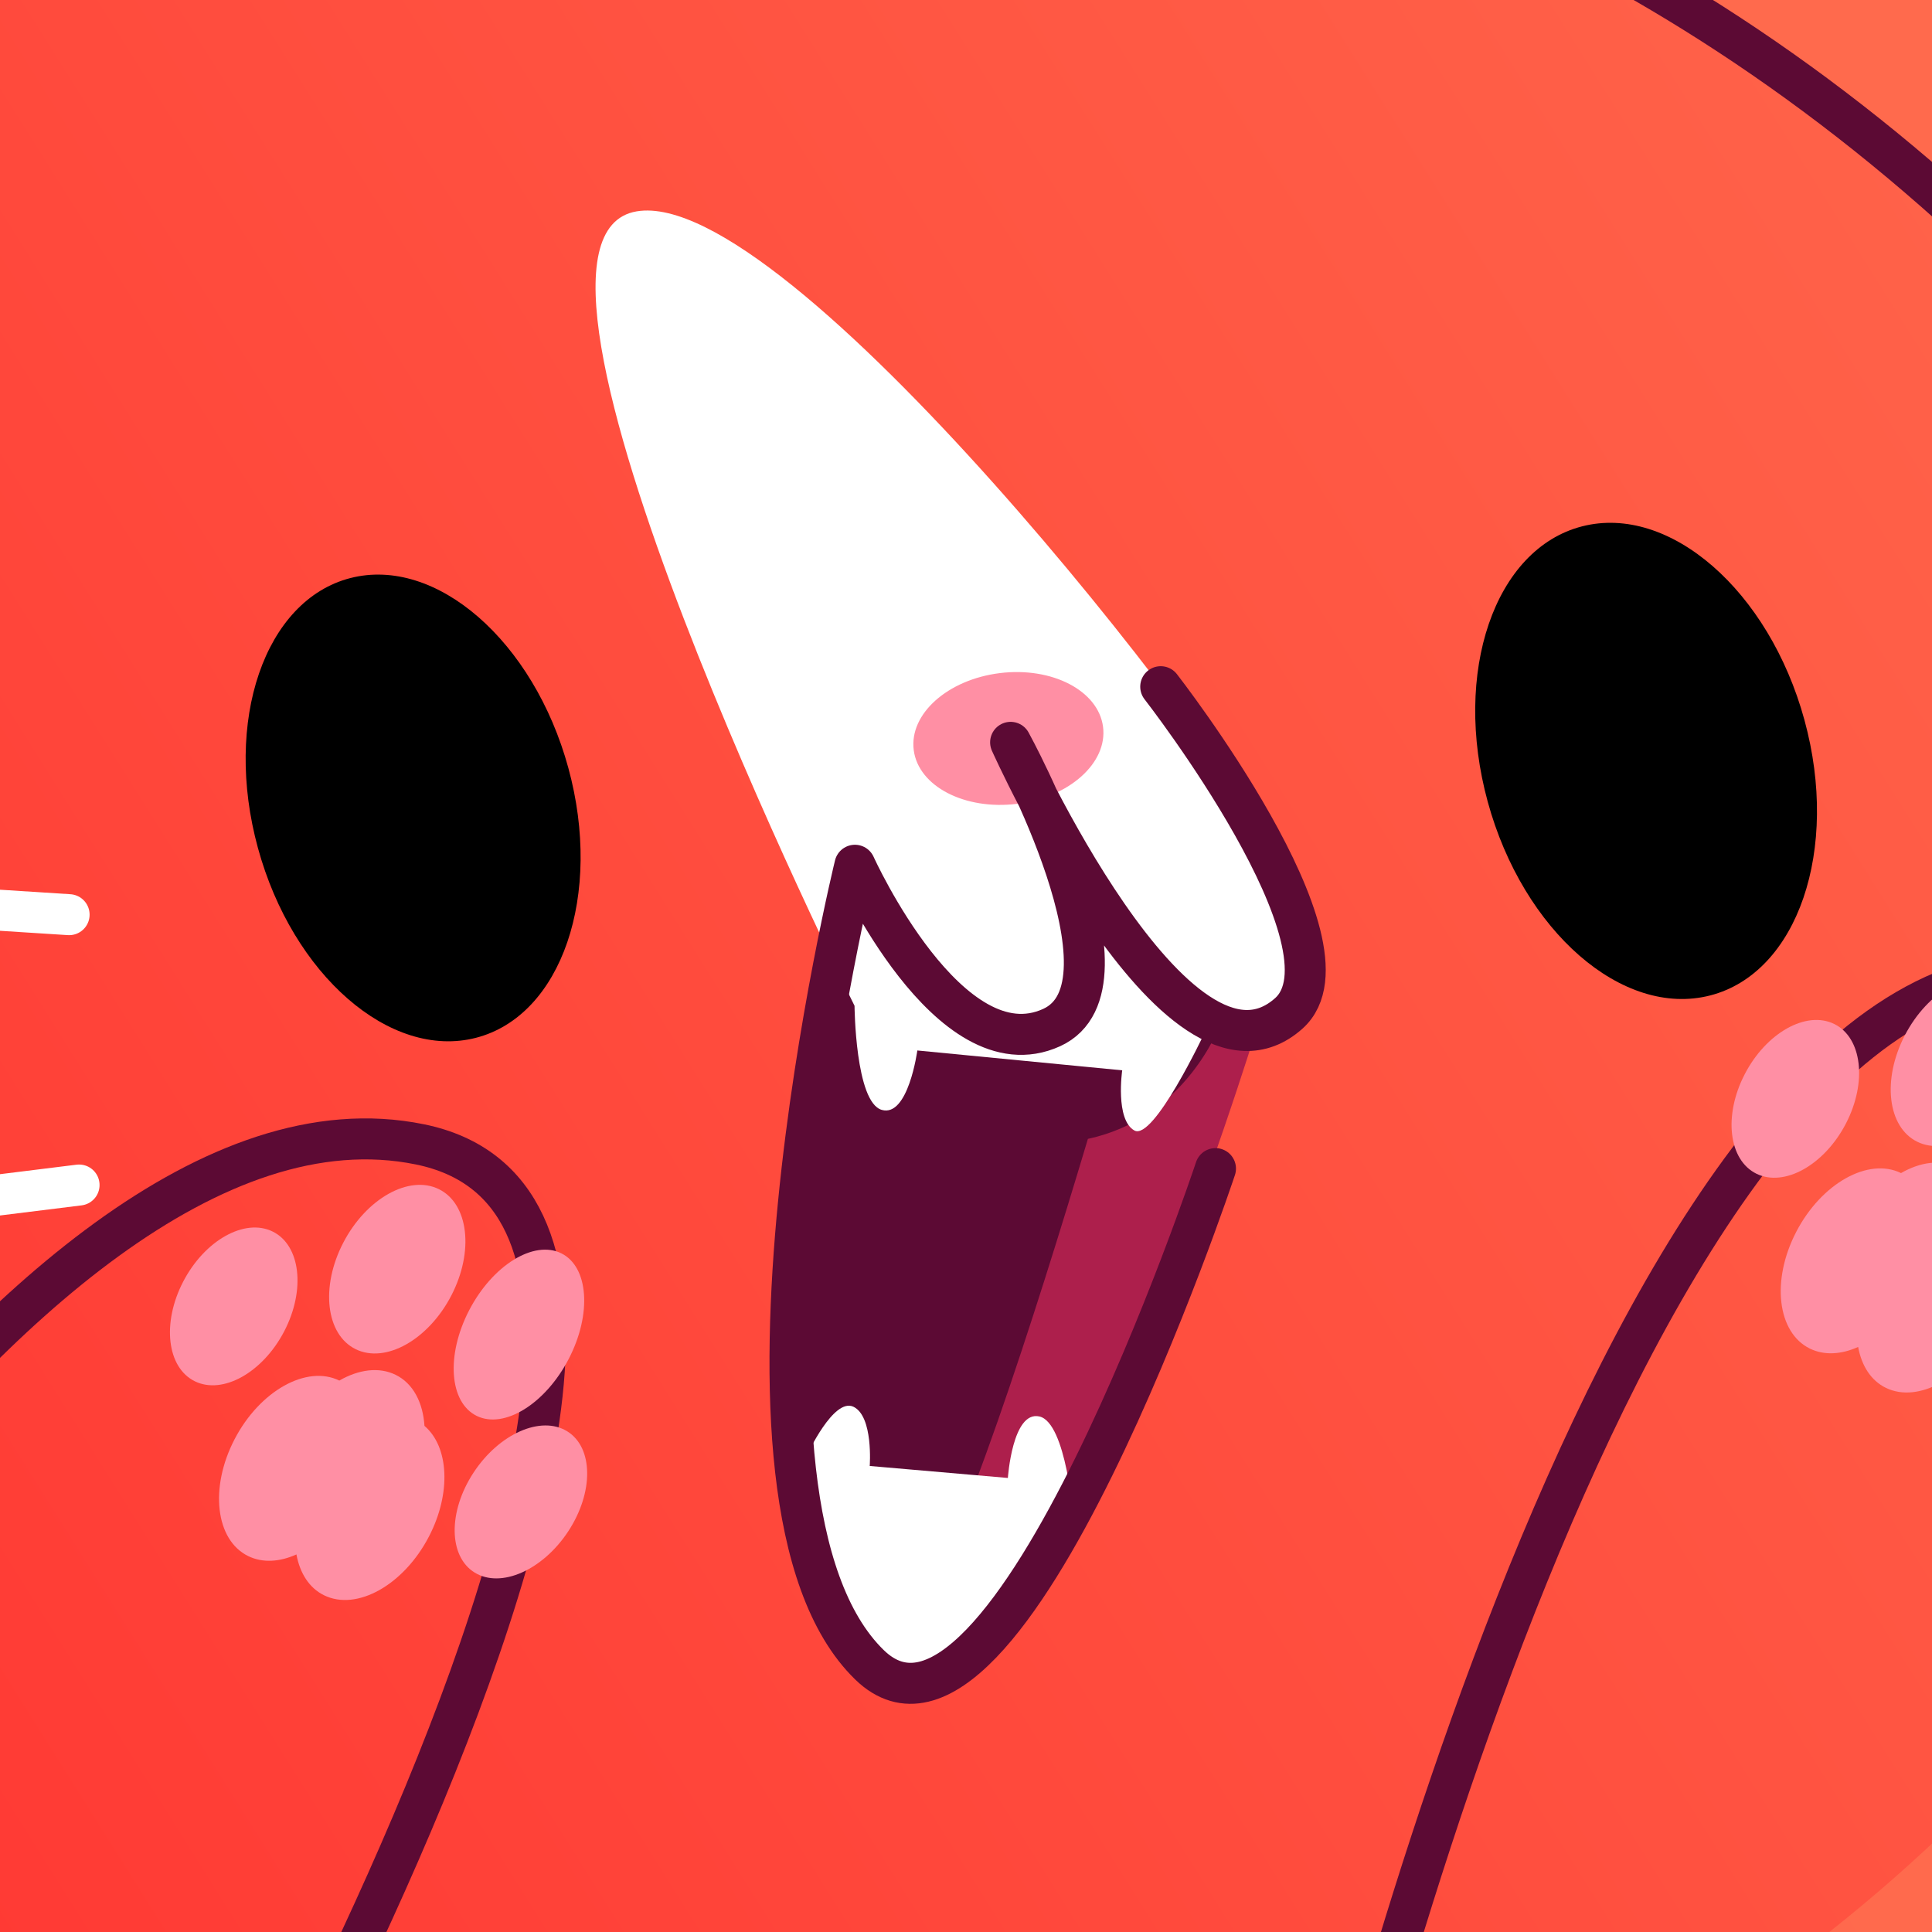
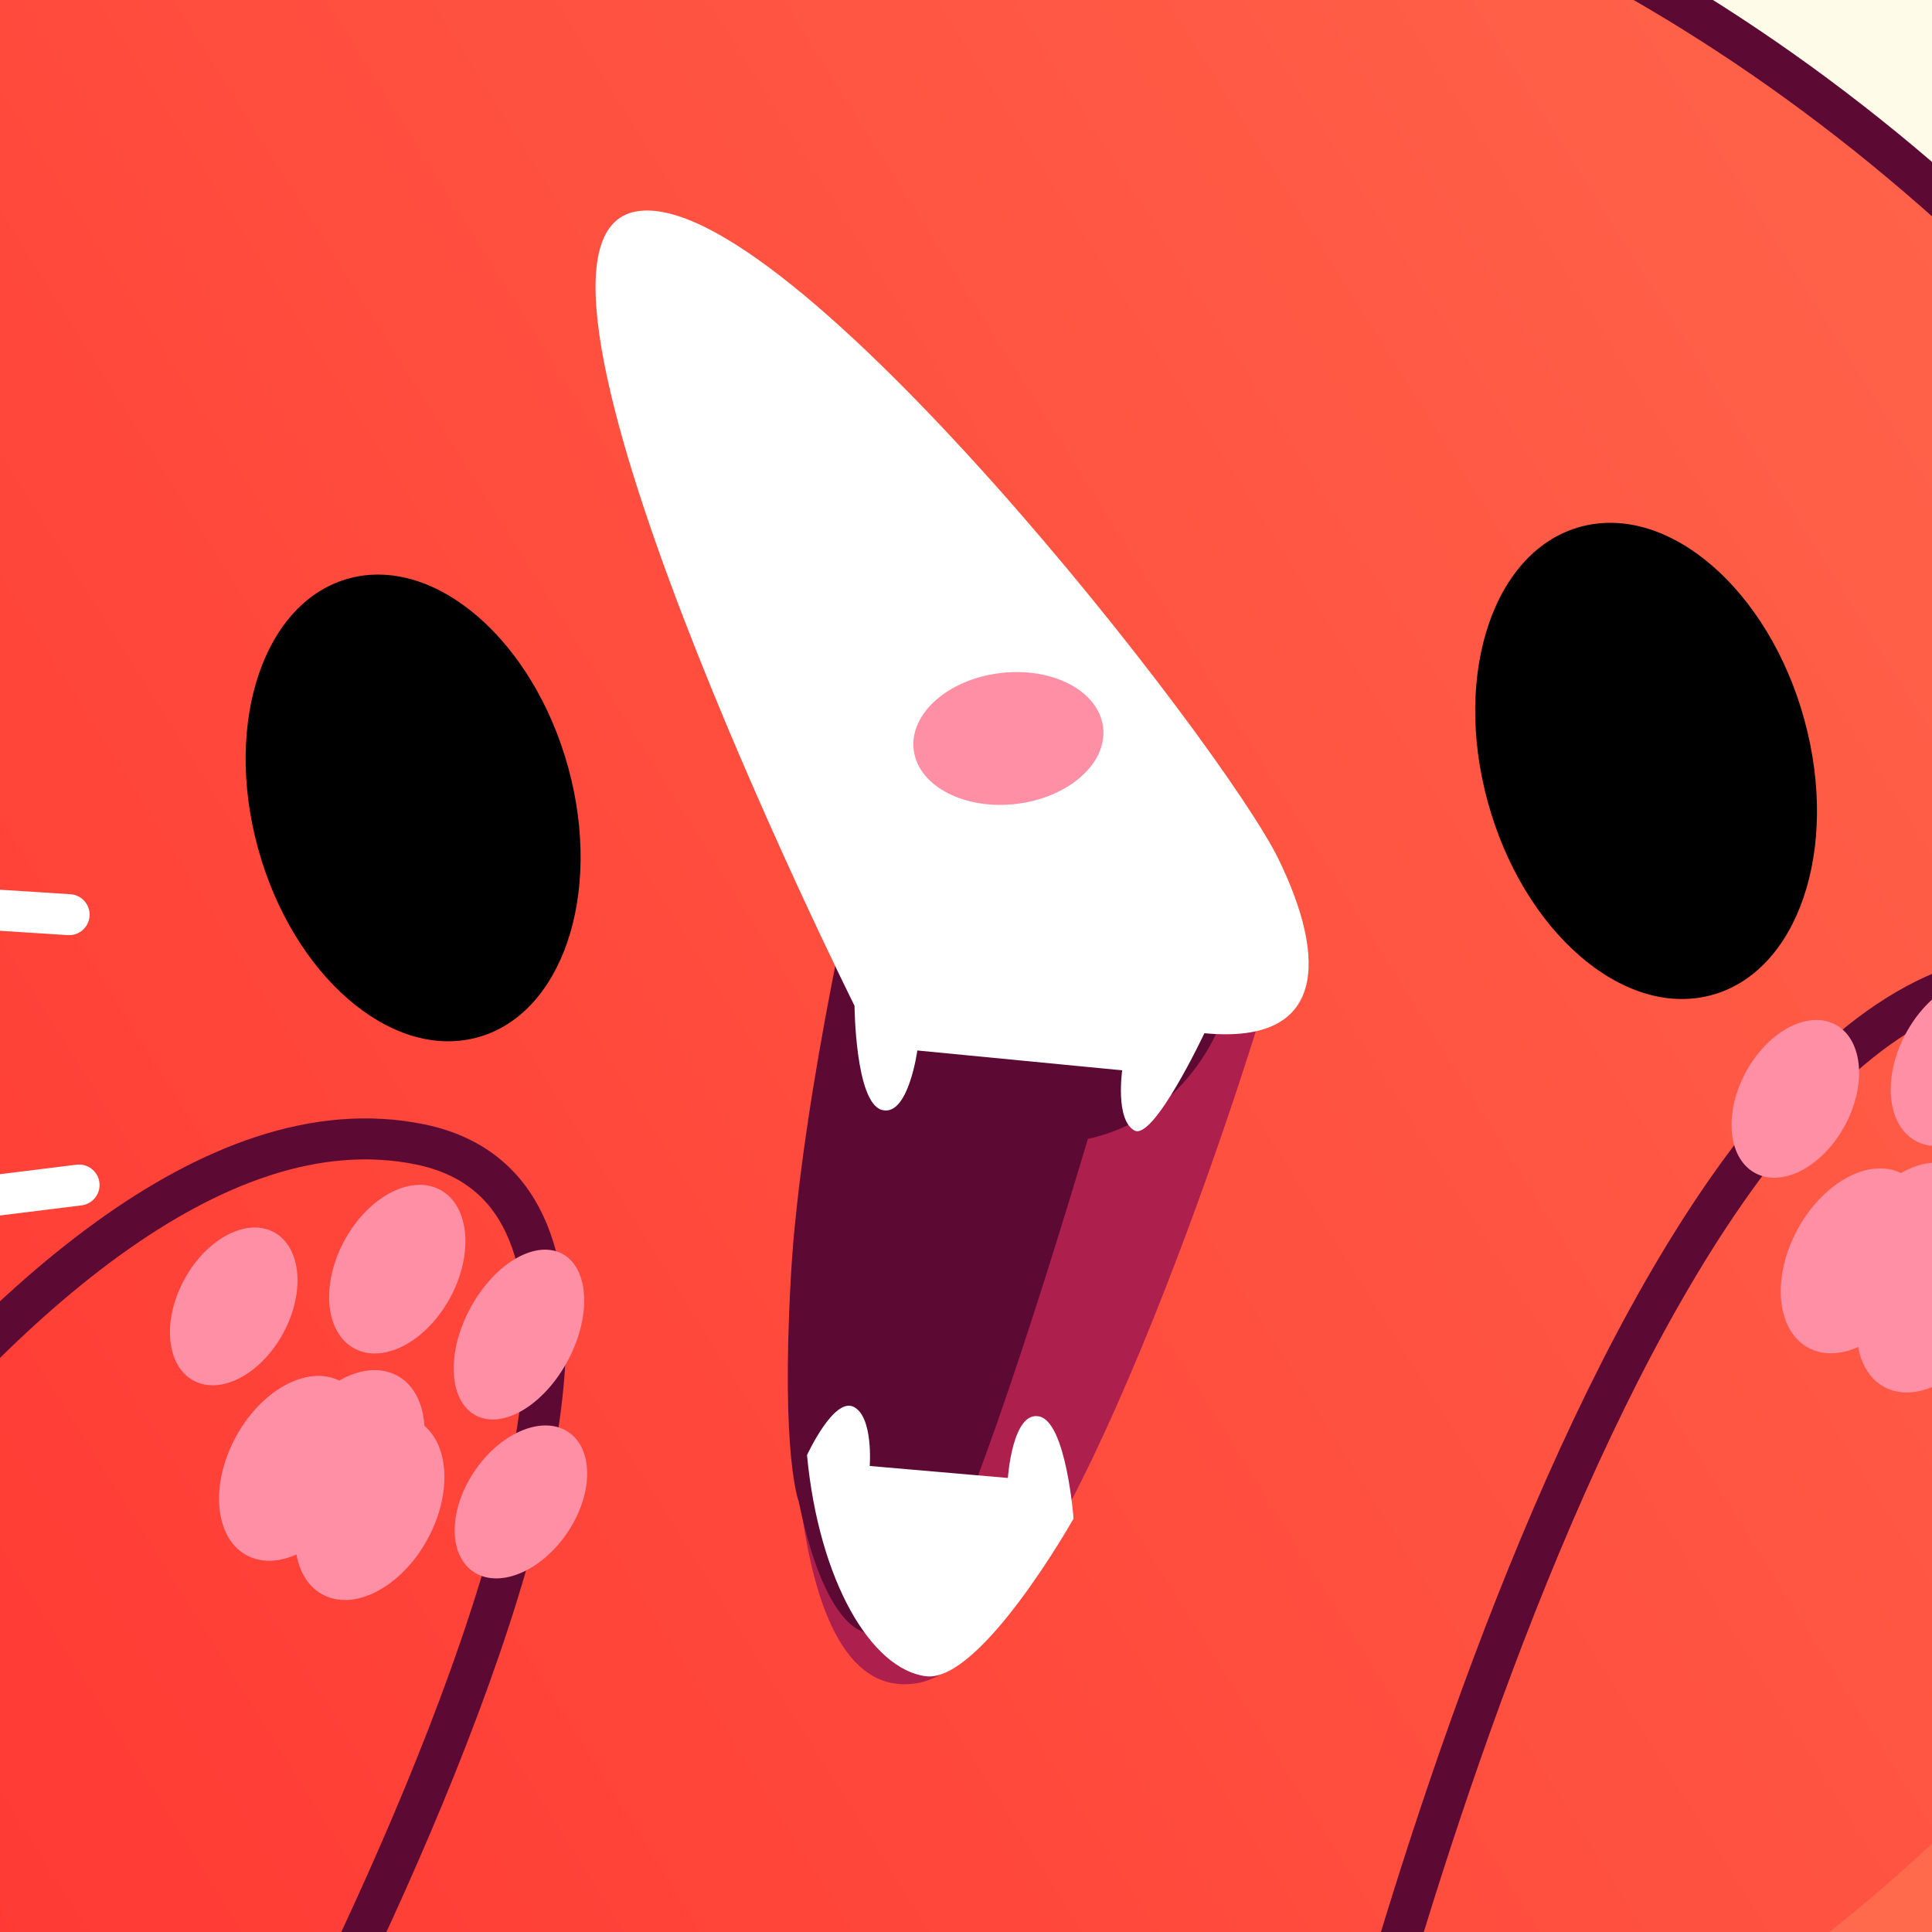
<svg xmlns="http://www.w3.org/2000/svg" width="300" height="300" viewBox="0 0 300 300" fill="none">
  <rect x="0" y="0" width="300" height="300" fill="#333333" stroke="none" />
  <g clip-path="url(#clip0_883_130)">
    <rect width="300" height="300" fill="#FFFBE9" />
    <path d="M345.673 212.744C345.673 212.744 349.746 252.967 327.592 382.244C304.179 518.863 188.779 670.488 158.986 646.47C129.193 622.453 158.986 555.645 158.986 555.645C158.986 555.645 85.472 579.663 5.981 575.908L-73.51 572.154C-73.51 572.154 -92.053 678.557 -136.109 651.626C-180.164 624.694 -170.114 482.831 -160.063 429.528C-150.013 376.237 -126.831 275.281 -79.684 248.439C-32.536 221.597 345.685 212.732 345.685 212.732L345.673 212.744Z" fill="url(#paint0_linear_883_130)" />
    <path d="M-156.396 -71.149C-145.573 -78.254 -82.802 -65.926 -0.772 -7.928C61.896 36.386 -70.997 95.864 -104.426 68.092C-111.187 77.663 -136.607 72.732 -135.338 69.213C-134.334 66.433 -131.669 63.396 -113.887 60.392C-136.884 62.085 -137.15 58.711 -148.273 36.184C-165.997 0.31 -177.836 -57.072 -156.385 -71.16L-156.396 -71.149Z" fill="url(#paint1_linear_883_130)" />
-     <path d="M209.201 -121.618C199.128 -117.718 174.366 -85.272 184.231 32.641C191.766 122.715 321.855 84.06 318.705 54.036C311.309 -16.347 229.152 -129.362 209.201 -121.618Z" fill="url(#paint2_linear_883_130)" />
    <path d="M376.087 130.03C397.919 119.898 407.969 106.382 402.558 88.372L370.099 114.642C370.099 114.642 316.385 16.308 219.586 -19.163C189.423 -30.214 159.434 -36.4 130.044 -37.633C166.23 -46.341 183.839 -64.766 183.839 -64.766C183.839 -64.766 159.399 -69.216 124.644 -53.402C141.433 -69.563 143.153 -89.804 142.506 -101.235C142.299 -104.855 137.706 -106.469 135.133 -103.835L64.734 -31.94C23.691 -22.794 -37.004 6.703 -72.728 37.322C-151.561 104.88 -171.131 162.8 -171.131 162.8L-213.121 146.292C-205.448 159.393 -190.147 173.862 -177.443 177.885C-190.978 190.314 -195.236 207.439 -197.151 225.741L-154.908 206.845C-154.908 206.845 -53.989 387.878 147.145 356.912C348.279 325.946 375.522 152.557 375.522 152.557L398.704 146.93C393.615 134.905 385.538 130.713 376.099 130.041L376.087 130.03Z" fill="url(#paint3_linear_883_130)" />
    <path d="M73.907 161.149C87.218 157.716 93.639 138.954 88.251 119.242C82.862 99.53 67.704 86.333 54.393 89.765C41.083 93.198 34.661 111.96 40.05 131.672C45.439 151.384 60.597 164.581 73.907 161.149Z" fill="black" />
    <path d="M265.561 154.571C279.142 151.069 285.694 131.925 280.196 111.812C274.698 91.699 259.231 78.234 245.65 81.736C232.068 85.239 225.516 104.383 231.014 124.496C236.512 144.608 251.979 158.074 265.561 154.571Z" fill="black" />
    <path d="M195.068 159.907C195.068 159.907 165.113 257.804 142.312 261.379C119.511 264.954 123.123 202.842 123.123 194.403C123.123 185.964 134.2 129.098 134.2 129.098C134.2 129.098 149.466 160.523 158.997 160.344C174.194 160.064 169.175 137.851 169.175 137.851C169.175 137.851 178.463 159.907 195.068 159.907Z" fill="#AD1F4C" />
    <path d="M124.044 233.237C126.306 244.332 132.064 261.39 142.114 249.88C148.53 242.539 160.853 203.873 168.93 176.841C184.231 173.569 189.435 159.145 189.435 159.145C181.115 156.769 174.803 148.318 169.161 137.851C169.161 137.851 174.434 159.559 163.299 159.559C152.164 159.559 144.433 150.056 144.433 150.056L134.198 129.098C134.198 129.098 124.379 169.937 122.798 198.382C121.24 226.423 124.056 233.248 124.056 233.248L124.044 233.237Z" fill="#5C0A34" />
    <path d="M125.312 225.955C125.312 225.955 129.443 216.944 132.536 218.446C135.628 219.948 135.051 227.636 135.051 227.636L156.502 229.497C156.502 229.497 157.206 219.007 161.394 219.948C165.583 220.889 166.702 235.806 166.702 235.806C166.702 235.806 152.267 261.393 143.752 260.283C135.247 259.174 127.17 245.467 125.312 225.955Z" fill="white" />
    <path d="M187.017 160.439C187.017 160.439 179.113 177.227 176.136 175.535C173.147 173.843 174.255 166.199 174.255 166.199L142.443 163.117C142.443 163.117 141.035 173.54 136.915 172.341C132.796 171.142 132.692 156.18 132.692 156.18C132.692 156.18 73.313 37.123 98.86 32.82C122.238 28.875 189.902 115.654 198.556 133.462C205.987 148.749 206.102 162.254 187.029 160.439H187.017Z" fill="white" />
    <path d="M157.917 124.82C166.034 123.813 172.016 118.452 171.279 112.847C170.541 107.241 163.364 103.513 155.247 104.52C147.131 105.527 141.148 110.888 141.886 116.494C142.623 122.099 149.801 125.827 157.917 124.82Z" fill="#FF8FA4" />
-     <path d="M180.236 106.629C180.236 106.629 211.702 147.02 200.117 157.365C182.728 172.876 156.927 115.27 156.927 115.27C156.927 115.27 177.686 152.994 163.297 159.561C147.396 166.813 132.753 134.356 132.753 134.356C132.753 134.356 108.614 232.869 135.027 258.523C156.281 279.167 188.74 181.461 188.74 181.461" stroke="#5C0A34" stroke-width="6.364" stroke-linecap="round" stroke-linejoin="round" />
    <path d="M183.847 -64.756C150.615 -38.362 118.41 -35.852 118.41 -35.852C118.41 -35.852 266.8 -56.866 370.096 114.652" stroke="#5C0A34" stroke-width="6.364" stroke-linecap="round" stroke-linejoin="round" />
    <path d="M-72.727 307.56C-72.727 307.56 1.076 164.565 65.22 177.7C129.365 190.835 14.6 378.873 14.6 378.873" stroke="#5C0A34" stroke-width="6.364" stroke-linecap="round" stroke-linejoin="round" />
    <path d="M202.68 356.034C202.68 356.034 244.889 164.007 309.206 151.69C373.524 139.362 333.773 337.968 333.773 337.968" stroke="#5C0A34" stroke-width="6.364" stroke-linecap="round" stroke-linejoin="round" />
    <path d="M70.073 201.184C73.637 194.321 72.773 186.917 68.142 184.648C63.511 182.379 56.867 186.104 53.302 192.967C49.737 199.831 50.602 207.234 55.233 209.503C59.864 211.772 66.508 208.048 70.073 201.184Z" fill="#FF8FA4" />
    <path d="M88.307 211.018C91.929 204.044 91.407 196.695 87.14 194.605C82.873 192.514 76.478 196.473 72.856 203.447C69.233 210.421 69.756 217.769 74.023 219.86C78.29 221.95 84.685 217.992 88.307 211.018Z" fill="#FF8FA4" />
    <path d="M88.244 237.771C92.216 231.715 92.142 224.769 88.079 222.255C84.016 219.741 77.503 222.611 73.531 228.667C69.56 234.722 69.633 241.669 73.696 244.183C77.759 246.697 84.273 243.826 88.244 237.771Z" fill="#FF8FA4" />
    <path d="M44.143 206.704C47.478 200.283 46.667 193.355 42.332 191.231C37.997 189.106 31.779 192.59 28.445 199.011C25.11 205.433 25.92 212.361 30.255 214.485C34.59 216.61 40.808 213.126 44.143 206.704Z" fill="#FF8FA4" />
    <path d="M65.913 221.423C65.682 217.792 64.159 214.811 61.424 213.477C58.839 212.211 55.689 212.648 52.689 214.374C47.612 211.886 40.32 215.976 36.419 223.496C32.508 231.028 33.465 239.142 38.543 241.63C40.77 242.717 43.423 242.549 46.031 241.372C46.562 244.264 48.005 246.584 50.324 247.716C55.401 250.204 62.693 246.124 66.605 238.593C70.113 231.846 69.698 224.628 65.913 221.412V221.423Z" fill="#FF8FA4" />
    <path d="M312.557 168.975C316.122 162.112 315.258 154.708 310.627 152.439C305.996 150.17 299.352 153.895 295.787 160.758C292.222 167.622 293.086 175.025 297.717 177.294C302.348 179.563 308.992 175.839 312.557 168.975Z" fill="#FF8FA4" />
    <path d="M286.627 174.476C289.962 168.054 289.151 161.127 284.816 159.002C280.482 156.878 274.264 160.361 270.929 166.783C267.594 173.204 268.405 180.132 272.74 182.257C277.075 184.381 283.292 180.898 286.627 174.476Z" fill="#FF8FA4" />
    <path d="M308.413 189.204C308.182 185.573 306.659 182.592 303.924 181.258C301.339 179.992 298.189 180.429 295.189 182.155C290.112 179.667 282.82 183.758 278.919 191.278C275.008 198.809 275.966 206.923 281.043 209.411C283.27 210.498 285.924 210.33 288.531 209.154C289.062 212.045 290.505 214.365 292.824 215.497C297.901 217.985 305.193 213.905 309.105 206.374C312.613 199.627 312.197 192.41 308.413 189.193V189.204Z" fill="#FF8FA4" />
    <path d="M-24.566 139.773L10.731 142.03" stroke="white" stroke-width="6.364" stroke-linecap="round" stroke-linejoin="round" />
    <path d="M-24.566 188.582L12.277 184.01" stroke="white" stroke-width="6.364" stroke-linecap="round" stroke-linejoin="round" />
  </g>
  <defs>
    <linearGradient id="paint0_linear_883_130" x1="296.529" y1="307.155" x2="-47.981" y2="513.917" gradientUnits="userSpaceOnUse">
      <stop stop-color="#FF6A4D" />
      <stop offset="1" stop-color="#FF2E2E" />
    </linearGradient>
    <linearGradient id="paint1_linear_883_130" x1="-14.284" y1="-49.821" x2="-154.084" y2="38.05" gradientUnits="userSpaceOnUse">
      <stop stop-color="#FF6A4D" />
      <stop offset="1" stop-color="#FF2E2E" />
    </linearGradient>
    <linearGradient id="paint2_linear_883_130" x1="694.294" y1="-1090.52" x2="823.573" y2="-1179.39" gradientUnits="userSpaceOnUse">
      <stop stop-color="#FF6A4D" />
      <stop offset="1" stop-color="#FF2E2E" />
    </linearGradient>
    <linearGradient id="paint3_linear_883_130" x1="376.814" y1="0.181" x2="-133.145" y2="320.653" gradientUnits="userSpaceOnUse">
      <stop stop-color="#FF6A4D" />
      <stop offset="1" stop-color="#FF2E2E" />
    </linearGradient>
    <clipPath id="clip0_883_130">
      <rect width="300" height="300" fill="white" />
    </clipPath>
  </defs>
</svg>